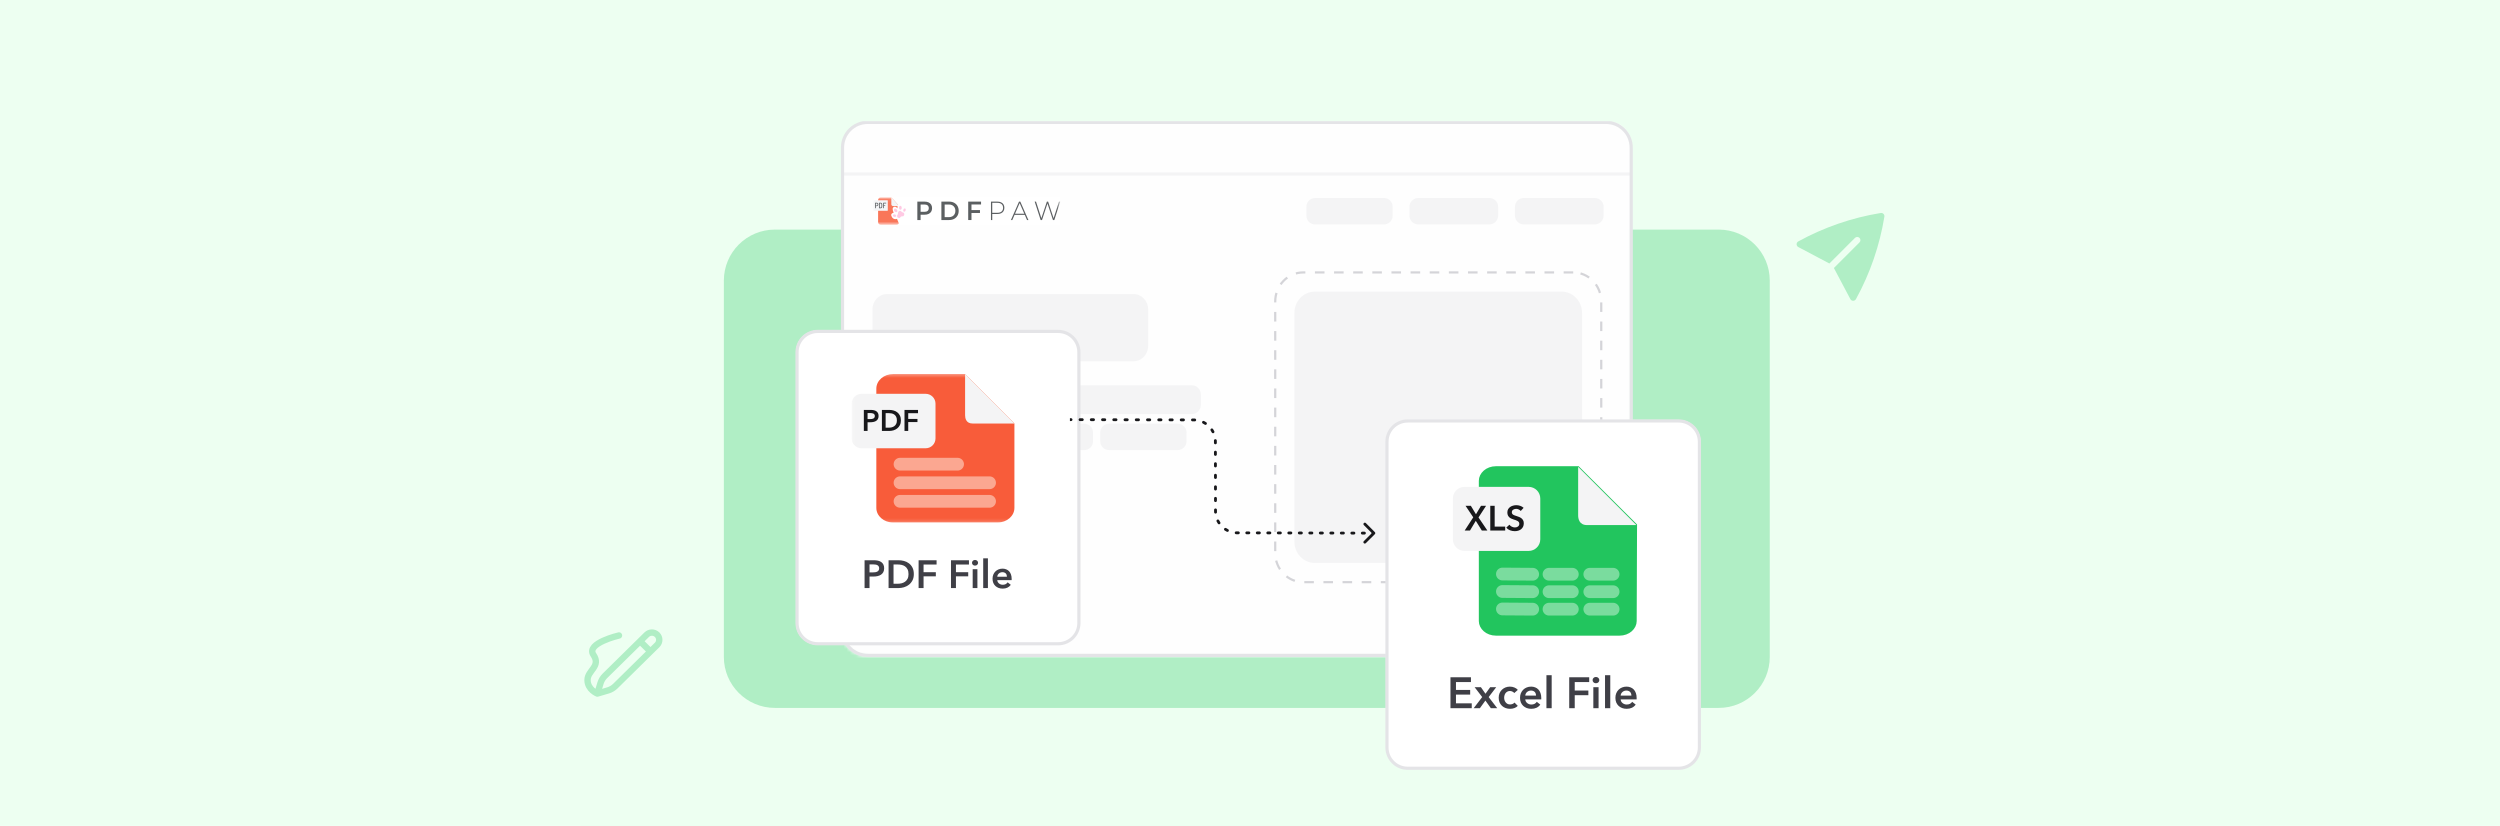
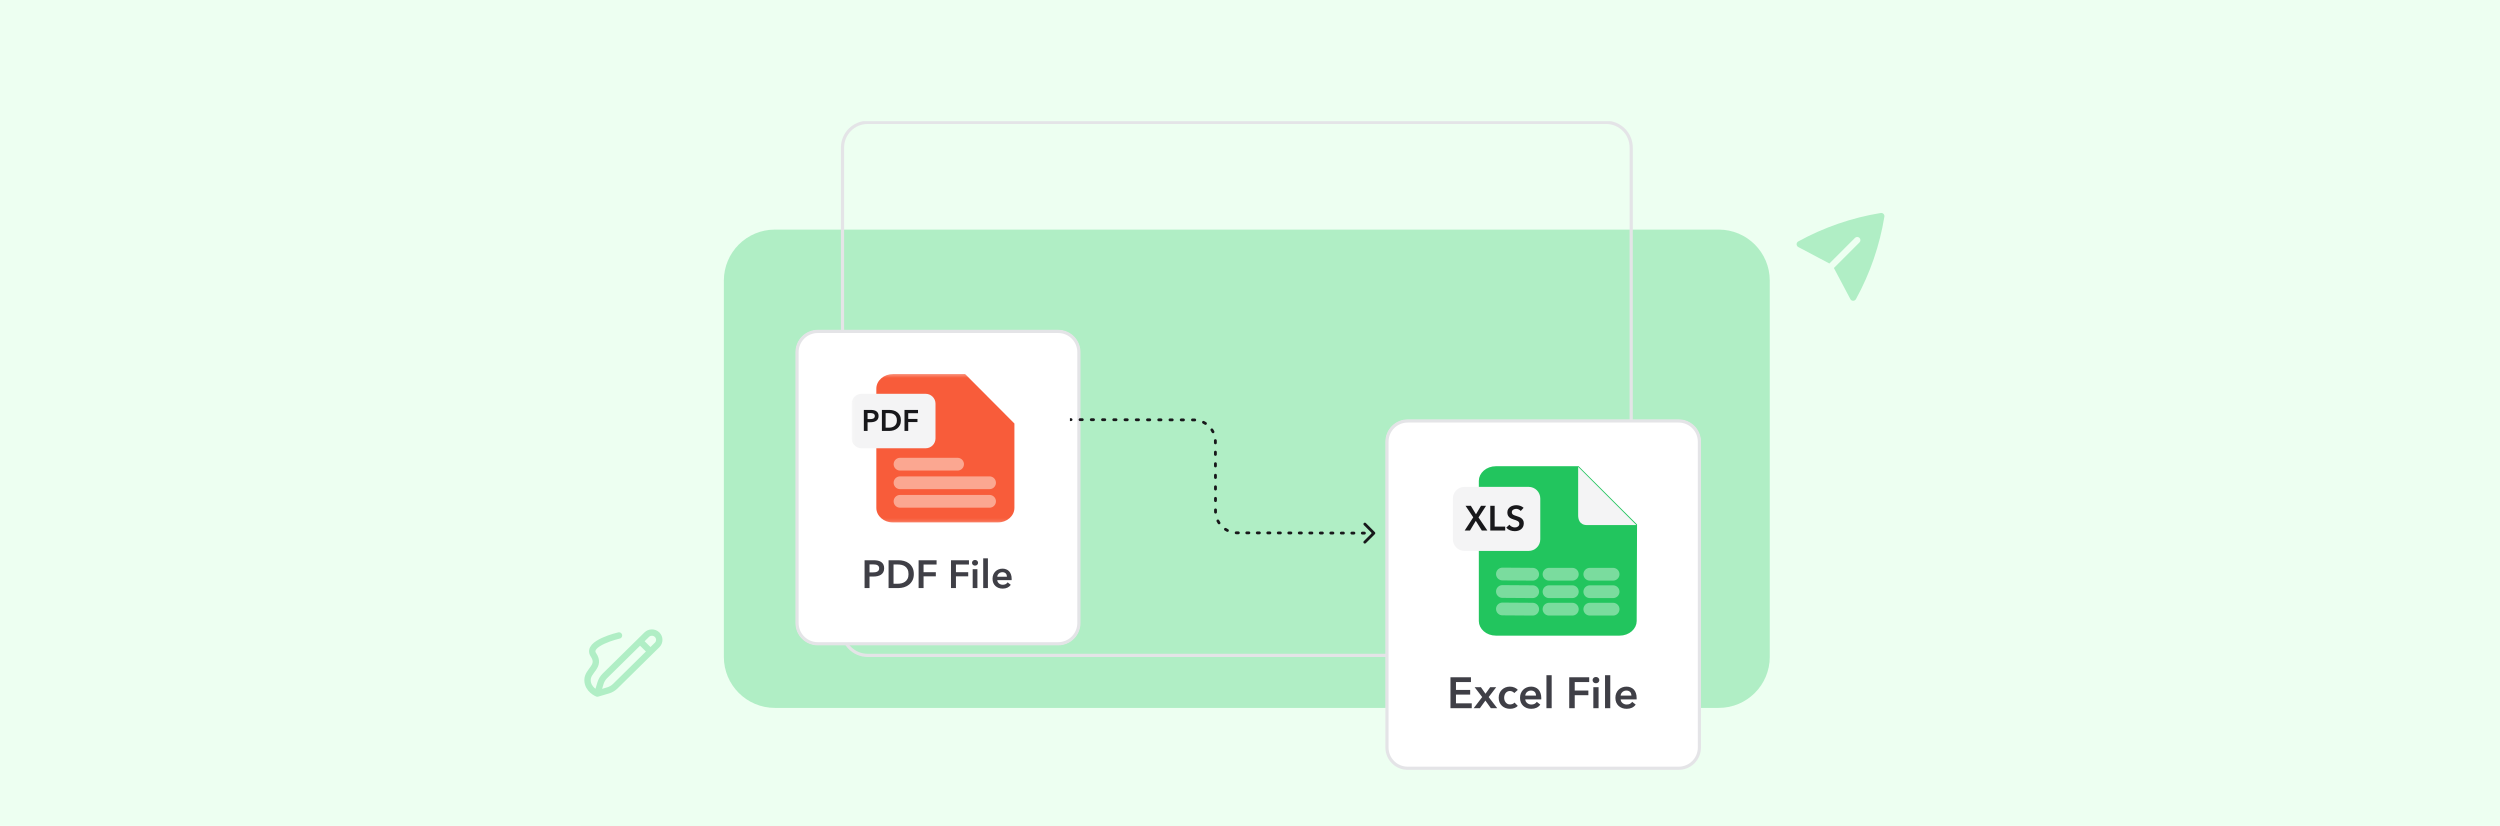
<svg xmlns="http://www.w3.org/2000/svg" width="784" height="259" viewBox="0 0 784 259" fill="none">
  <rect width="784" height="259" fill="#EDFFF1" />
  <rect x="182" width="420" height="259" fill="#EDFFF1" />
  <g clip-path="url(#clip0_867_7520)">
    <path d="M563.932 75.713C563.61 75.89 563.411 76.229 563.414 76.597C563.417 76.964 563.622 77.301 563.946 77.473L573.692 82.632L581.721 74.604C582.112 74.213 582.745 74.213 583.135 74.604C583.526 74.994 583.526 75.627 583.135 76.018L575.107 84.046L580.266 93.792C580.438 94.117 580.774 94.321 581.142 94.324C581.51 94.327 581.849 94.128 582.026 93.806C586.507 85.656 589.479 76.898 590.944 67.943C590.996 67.625 590.891 67.302 590.664 67.075C590.436 66.847 590.113 66.743 589.795 66.795C580.84 68.259 572.083 71.232 563.932 75.713Z" fill="#B0EEC5" />
  </g>
  <path d="M187.33 217.5L190.64 216.529C191.524 216.27 192.328 215.798 192.98 215.156L206.071 202.262C206.974 201.373 206.974 199.931 206.071 199.042C205.168 198.153 203.705 198.153 202.802 199.042L200.721 201.091M187.33 217.5L188.316 214.24C188.579 213.37 189.059 212.578 189.71 211.936L200.721 201.091M187.33 217.5C187.33 217.5 184.248 216.286 184.248 213.25C184.248 210.214 188.563 209 186.102 205.357C183.641 201.714 194.111 199.286 194.111 199.286M200.721 201.091L203.974 204.295" stroke="#B0EEC5" stroke-width="2" stroke-linecap="round" stroke-linejoin="round" />
  <path d="M227 88C227 79.163 234.163 72 243 72H539C547.837 72 555 79.163 555 88V206C555 214.837 547.837 222 539 222H243C234.163 222 227 214.837 227 206V88Z" fill="#22C55E" fill-opacity="0.3" />
  <g clip-path="url(#clip1_867_7520)">
    <mask id="mask0_867_7520" style="mask-type:luminance" maskUnits="userSpaceOnUse" x="263" y="38" width="249" height="168">
-       <path d="M503.652 38H272.105C267.538 38 263.836 41.708 263.836 46.282V197.624C263.836 202.198 267.538 205.906 272.105 205.906H503.652C508.219 205.906 511.921 202.198 511.921 197.624V46.282C511.921 41.708 508.219 38 503.652 38Z" fill="white" />
-     </mask>
+       </mask>
    <g mask="url(#mask0_867_7520)">
      <path d="M504.593 38H271.916C267.869 38 264.588 41.611 264.588 46.067V202.357C264.588 206.812 267.869 210.424 271.916 210.424H504.593C508.641 210.424 511.921 206.812 511.921 202.357V46.067C511.921 41.611 508.641 38 504.593 38Z" fill="#FEFEFE" />
      <g opacity="0.84">
        <path d="M332.495 61.888H273.906V70.487H332.495V61.888Z" fill="white" />
        <mask id="mask1_867_7520" style="mask-type:luminance" maskUnits="userSpaceOnUse" x="273" y="62" width="60" height="9">
          <path d="M332.248 62.094H273.609V70.377H332.248V62.094Z" fill="white" />
        </mask>
        <g mask="url(#mask1_867_7520)">
          <path d="M281.977 64.62V69.644C281.977 70.111 281.615 70.49 281.168 70.49H276.18C275.733 70.49 275.371 70.111 275.371 69.644V62.735C275.371 62.267 275.733 61.888 276.18 61.888H279.521L281.977 64.62Z" fill="#F85C3A" />
          <path d="M281.978 64.62H280.061C279.763 64.62 279.521 64.367 279.521 64.056V61.888L281.978 64.62Z" fill="#F2F3F5" />
          <path d="M278.304 66.104H274.013C273.954 66.104 273.906 66.031 273.906 65.942V62.973C273.906 62.883 273.954 62.81 274.013 62.81H278.304C278.363 62.81 278.411 62.883 278.411 62.973V65.942C278.411 66.031 278.363 66.104 278.304 66.104Z" fill="#F2F3F5" />
          <path d="M274.534 65.314C274.504 65.314 274.476 65.307 274.451 65.294C274.427 65.281 274.414 65.26 274.414 65.231V63.661C274.414 63.639 274.422 63.62 274.44 63.604C274.457 63.588 274.48 63.58 274.507 63.58H274.949C275.041 63.58 275.124 63.598 275.2 63.631C275.276 63.666 275.335 63.721 275.379 63.797C275.422 63.874 275.445 63.976 275.445 64.102V64.121C275.445 64.247 275.422 64.349 275.377 64.426C275.331 64.503 275.27 64.558 275.193 64.593C275.116 64.628 275.03 64.645 274.935 64.645H274.654V65.231C274.654 65.26 274.642 65.281 274.617 65.294C274.591 65.307 274.564 65.314 274.534 65.314ZM274.654 64.446H274.935C275.02 64.446 275.085 64.42 275.133 64.37C275.181 64.32 275.204 64.242 275.204 64.138V64.109C275.204 64.005 275.181 63.928 275.133 63.878C275.085 63.828 275.02 63.803 274.935 63.803H274.654V64.446Z" fill="#3D4144" />
          <path d="M275.757 65.314C275.725 65.314 275.699 65.306 275.68 65.29C275.66 65.275 275.65 65.255 275.65 65.233V63.661C275.65 63.639 275.66 63.62 275.68 63.604C275.699 63.588 275.725 63.58 275.757 63.58H276.158C276.253 63.58 276.339 63.598 276.417 63.633C276.495 63.667 276.556 63.723 276.6 63.801C276.645 63.878 276.667 63.981 276.667 64.109V64.785C276.667 64.913 276.645 65.016 276.6 65.093C276.556 65.171 276.495 65.227 276.417 65.262C276.339 65.297 276.253 65.314 276.158 65.314L275.757 65.314ZM275.891 65.091H276.158C276.242 65.091 276.308 65.066 276.356 65.016C276.404 64.966 276.427 64.889 276.427 64.785V64.109C276.427 64.005 276.404 63.928 276.356 63.878C276.308 63.828 276.242 63.803 276.158 63.803H275.891V65.091Z" fill="#3D4144" />
          <path d="M277.069 65.314C277.039 65.314 277.011 65.307 276.987 65.294C276.962 65.281 276.949 65.26 276.949 65.231V63.663C276.949 63.636 276.96 63.616 276.983 63.602C277.006 63.588 277.03 63.58 277.056 63.58H277.851C277.878 63.58 277.897 63.592 277.909 63.616C277.921 63.64 277.928 63.664 277.928 63.689C277.928 63.72 277.921 63.746 277.908 63.769C277.896 63.792 277.876 63.803 277.851 63.803H277.189V64.347H277.54C277.566 64.347 277.585 64.356 277.598 64.377C277.611 64.398 277.618 64.421 277.618 64.448C277.618 64.471 277.611 64.492 277.599 64.514C277.587 64.535 277.567 64.546 277.54 64.546H277.189V65.231C277.189 65.26 277.177 65.281 277.152 65.294C277.127 65.307 277.099 65.314 277.069 65.314Z" fill="#3D4144" />
          <g filter="url(#filter0_d_867_7520)">
            <path d="M279.064 66.104C279.528 65.484 280.302 66.048 280.464 66.363C280.464 66.363 280.265 65.021 281.114 64.884C281.963 64.748 282.211 65.229 282.297 65.993C282.297 65.993 282.919 65.493 283.387 66.085C283.855 66.677 283.442 67.424 282.897 67.795C282.897 67.795 285.273 70.906 285.912 73.221L283.012 74.855C283.012 74.855 281.738 73.37 280.301 69.622C280.301 69.622 279.053 70.176 278.518 68.659C278.262 67.883 279.271 67.699 279.271 67.699C279.271 67.699 278.677 66.622 279.064 66.104Z" fill="white" />
            <path d="M281.034 67.16C281.34 67.018 281.586 67.216 281.727 67.377C281.854 67.525 282.026 67.623 282.215 67.642C282.325 67.654 282.437 67.711 282.508 67.868C282.632 68.141 282.606 68.466 282.326 68.762C282.196 68.9 281.878 68.779 281.628 68.896C281.374 69.014 281.282 69.334 281.088 69.354C280.68 69.397 280.415 69.228 280.336 68.874C280.286 68.648 280.347 68.495 280.433 68.393C280.553 68.249 280.62 68.062 280.617 67.87C280.613 67.659 280.679 67.325 281.034 67.16Z" fill="#FFBFDE" />
            <path d="M281.786 66.145C281.777 65.804 281.579 65.532 281.342 65.539C281.105 65.545 280.92 65.826 280.928 66.168C280.936 66.508 281.135 66.78 281.372 66.773C281.609 66.767 281.794 66.486 281.786 66.145Z" fill="#FFBFDE" />
            <path d="M282.992 67.023C283.099 66.751 283.033 66.463 282.844 66.382C282.655 66.3 282.414 66.455 282.307 66.727C282.2 66.999 282.266 67.286 282.456 67.368C282.645 67.45 282.885 67.295 282.992 67.023Z" fill="#FFBFDE" />
            <path d="M280.312 67.436C280.487 67.258 280.44 66.91 280.207 66.657C279.974 66.405 279.643 66.344 279.467 66.522C279.292 66.699 279.339 67.048 279.572 67.3C279.806 67.553 280.137 67.613 280.312 67.436Z" fill="#FFBFDE" />
            <path d="M280.039 68.735C280.081 68.517 279.882 68.293 279.597 68.234C279.311 68.174 279.047 68.303 279.005 68.52C278.964 68.737 279.162 68.962 279.448 69.021C279.733 69.08 279.998 68.952 280.039 68.735Z" fill="#FFBFDE" />
          </g>
          <path d="M326.347 69.004L324.469 63.222H324.895L326.678 68.749H326.465L328.304 63.222H328.69L330.512 68.749H330.307L332.106 63.222H332.501L330.631 69.004H330.205L328.437 63.66H328.54L326.773 69.004H326.347Z" fill="#3D4144" />
-           <path d="M317.025 69.004L319.566 63.222H319.968L322.508 69.004H322.074L319.676 63.486H319.85L317.459 69.004H317.025ZM317.956 67.377L318.091 67.022H321.396L321.53 67.377H317.956Z" fill="#3D4144" />
          <path d="M310.768 69.004V63.222H312.748C313.21 63.222 313.607 63.299 313.939 63.453C314.27 63.608 314.526 63.831 314.704 64.123C314.883 64.409 314.972 64.759 314.972 65.172C314.972 65.574 314.883 65.921 314.704 66.213C314.526 66.504 314.27 66.727 313.939 66.882C313.607 67.036 313.21 67.113 312.748 67.113H310.989L311.17 66.915V69.004H310.768ZM311.17 66.939L310.989 66.733H312.748C313.342 66.733 313.791 66.598 314.096 66.328C314.407 66.053 314.563 65.667 314.563 65.172C314.563 64.671 314.407 64.285 314.096 64.015C313.791 63.74 313.342 63.602 312.748 63.602H310.989L311.17 63.396V66.939Z" fill="#3D4144" />
          <path d="M304.568 65.882H307.321V66.791H304.568V65.882ZM304.654 69.004H303.629V63.222H307.66V64.123H304.654V69.004Z" fill="#3D4144" />
          <path d="M295.217 69.004V63.222H297.631C298.231 63.222 298.757 63.343 299.209 63.586C299.661 63.828 300.014 64.164 300.266 64.593C300.518 65.023 300.645 65.53 300.645 66.113C300.645 66.692 300.518 67.198 300.266 67.633C300.014 68.063 299.661 68.399 299.209 68.641C298.757 68.883 298.231 69.004 297.631 69.004H295.217ZM296.243 68.096H297.584C297.999 68.096 298.357 68.013 298.657 67.848C298.962 67.683 299.196 67.452 299.359 67.154C299.527 66.857 299.611 66.51 299.611 66.113C299.611 65.711 299.527 65.364 299.359 65.073C299.196 64.775 298.962 64.544 298.657 64.379C298.357 64.213 297.999 64.131 297.584 64.131H296.243V68.096Z" fill="#3D4144" />
          <path d="M287.676 69.004V63.222H289.948C290.437 63.222 290.855 63.305 291.202 63.47C291.555 63.635 291.826 63.872 292.015 64.18C292.204 64.489 292.299 64.855 292.299 65.279C292.299 65.703 292.204 66.069 292.015 66.378C291.826 66.686 291.555 66.923 291.202 67.088C290.855 67.253 290.437 67.336 289.948 67.336H288.244L288.701 66.832V69.004H287.676ZM288.701 66.948L288.244 66.427H289.901C290.353 66.427 290.692 66.328 290.918 66.13C291.15 65.926 291.265 65.643 291.265 65.279C291.265 64.91 291.15 64.626 290.918 64.428C290.692 64.23 290.353 64.131 289.901 64.131H288.244L288.701 63.602V66.948Z" fill="#3D4144" />
        </g>
      </g>
-       <path d="M434.037 62.094H412.386C410.892 62.094 409.68 63.33 409.68 64.855V67.616C409.68 69.141 410.892 70.377 412.386 70.377H434.037C435.532 70.377 436.744 69.141 436.744 67.616V64.855C436.744 63.33 435.532 62.094 434.037 62.094Z" fill="#F4F4F5" />
      <path d="M467.04 62.094H444.787C443.252 62.094 442.006 63.33 442.006 64.855V67.616C442.006 69.141 443.252 70.377 444.787 70.377H467.04C468.576 70.377 469.821 69.141 469.821 67.616V64.855C469.821 63.33 468.576 62.094 467.04 62.094Z" fill="#F4F4F5" />
      <path d="M500.118 62.094H477.866C476.33 62.094 475.084 63.33 475.084 64.855V67.616C475.084 69.141 476.33 70.377 477.866 70.377H500.118C501.654 70.377 502.9 69.141 502.9 67.616V64.855C502.9 63.33 501.654 62.094 500.118 62.094Z" fill="#F4F4F5" />
      <path d="M489.756 91.459H412.301C408.778 91.459 405.922 94.455 405.922 98.151V169.849C405.922 173.545 408.778 176.541 412.301 176.541H489.756C493.279 176.541 496.135 173.545 496.135 169.849V98.151C496.135 94.455 493.279 91.459 489.756 91.459Z" fill="#F4F4F5" />
      <path d="M493.361 85.435H408.692C403.84 85.435 399.906 89.537 399.906 94.597V173.402C399.906 178.462 403.84 182.564 408.692 182.564H493.361C498.214 182.564 502.147 178.462 502.147 173.402V94.597C502.147 89.537 498.214 85.435 493.361 85.435Z" stroke="#D4D4D8" stroke-width="0.7" stroke-dasharray="3 3" />
      <path d="M355.465 92.212H278.208C275.668 92.212 273.609 94.357 273.609 97.003V108.503C273.609 111.149 275.668 113.294 278.208 113.294H355.465C358.004 113.294 360.063 111.149 360.063 108.503V97.003C360.063 94.357 358.004 92.212 355.465 92.212Z" fill="#F4F4F5" />
-       <path d="M316.716 120.824H276.361C274.841 120.824 273.609 122.172 273.609 123.835V126.847C273.609 128.511 274.841 129.859 276.361 129.859H316.716C318.235 129.859 319.468 128.511 319.468 126.847V123.835C319.468 122.172 318.235 120.824 316.716 120.824Z" fill="#F4F4F5" />
      <path d="M373.842 120.824H325.987C324.462 120.824 323.227 122.172 323.227 123.835V126.847C323.227 128.511 324.462 129.859 325.987 129.859H373.842C375.367 129.859 376.602 128.511 376.602 126.847V123.835C376.602 122.172 375.367 120.824 373.842 120.824Z" fill="#F4F4F5" />
      <path d="M340.006 132.871H276.376C274.848 132.871 273.609 134.107 273.609 135.632V138.392C273.609 139.917 274.848 141.153 276.376 141.153H340.006C341.534 141.153 342.772 139.917 342.772 138.392V135.632C342.772 134.107 341.534 132.871 340.006 132.871Z" fill="#F4F4F5" />
      <path d="M369.292 132.871H347.827C346.281 132.871 345.027 134.107 345.027 135.632V138.392C345.027 139.917 346.281 141.153 347.827 141.153H369.292C370.838 141.153 372.091 139.917 372.091 138.392V135.632C372.091 134.107 370.838 132.871 369.292 132.871Z" fill="#F4F4F5" />
      <path d="M308.632 150.941H281.436C280.435 150.941 279.623 151.784 279.623 152.824C279.623 153.864 280.435 154.706 281.436 154.706H308.632C309.634 154.706 310.446 153.864 310.446 152.824C310.446 151.784 309.634 150.941 308.632 150.941Z" fill="#F4F4F5" />
      <path d="M328.939 150.941H314.505C313.509 150.941 312.701 151.784 312.701 152.824C312.701 153.864 313.509 154.706 314.505 154.706H328.939C329.936 154.706 330.744 153.864 330.744 152.824C330.744 151.784 329.936 150.941 328.939 150.941Z" fill="#F4F4F5" />
      <path d="M277.368 152.824C277.368 151.784 276.527 150.941 275.489 150.941C274.451 150.941 273.609 151.784 273.609 152.824C273.609 153.864 274.451 154.706 275.489 154.706C276.527 154.706 277.368 153.864 277.368 152.824Z" fill="#FEE2D6" />
      <path d="M294.324 158.471H281.461C280.446 158.471 279.623 159.313 279.623 160.353C279.623 161.393 280.446 162.235 281.461 162.235H294.324C295.339 162.235 296.162 161.393 296.162 160.353C296.162 159.313 295.339 158.471 294.324 158.471Z" fill="#F4F4F5" />
      <path d="M321.4 158.471H299.492C298.483 158.471 297.666 159.313 297.666 160.353C297.666 161.393 298.483 162.235 299.492 162.235H321.4C322.409 162.235 323.226 161.393 323.226 160.353C323.226 159.313 322.409 158.471 321.4 158.471Z" fill="#F4F4F5" />
      <path d="M277.368 160.353C277.368 159.313 276.527 158.471 275.489 158.471C274.451 158.471 273.609 159.313 273.609 160.353C273.609 161.393 274.451 162.235 275.489 162.235C276.527 162.235 277.368 161.393 277.368 160.353Z" fill="#FEE2D6" />
      <path d="M300.372 166H281.427C280.431 166 279.623 166.843 279.623 167.882C279.623 168.922 280.431 169.765 281.427 169.765H300.372C301.368 169.765 302.176 168.922 302.176 167.882C302.176 166.843 301.368 166 300.372 166Z" fill="#F4F4F5" />
      <path d="M325.181 166H306.236C305.24 166 304.432 166.843 304.432 167.882C304.432 168.922 305.24 169.765 306.236 169.765H325.181C326.177 169.765 326.985 168.922 326.985 167.882C326.985 166.843 326.177 166 325.181 166Z" fill="#F4F4F5" />
      <path d="M277.368 167.882C277.368 166.843 276.527 166 275.489 166C274.451 166 273.609 166.843 273.609 167.882C273.609 168.922 274.451 169.765 275.489 169.765C276.527 169.765 277.368 168.922 277.368 167.882Z" fill="#FEE2D6" />
      <path d="M263.836 54.565H511.921" stroke="#F4F4F5" />
    </g>
    <path d="M503.653 38.377H272.107C267.747 38.377 264.213 41.916 264.213 46.282V197.624C264.213 201.99 267.747 205.529 272.107 205.529H503.653C508.012 205.529 511.546 201.99 511.546 197.624V46.282C511.546 41.916 508.012 38.377 503.653 38.377Z" stroke="#E4E4E7" />
  </g>
  <g clip-path="url(#clip2_867_7520)">
    <g filter="url(#filter1_d_867_7520)">
      <path d="M246.611 88.44C246.611 84.657 249.679 81.59 253.463 81.59H328.834C332.618 81.59 335.685 84.657 335.685 88.44V173.377C335.685 177.161 332.618 180.227 328.834 180.227H253.463C249.679 180.227 246.611 177.161 246.611 173.377V88.44Z" fill="white" />
      <path d="M253.462 81.932H328.833C332.428 81.932 335.342 84.846 335.342 88.439V173.377C335.342 176.971 332.428 179.885 328.833 179.885H253.462C249.867 179.885 246.953 176.971 246.953 173.377V88.439C246.953 84.846 249.867 81.932 253.462 81.932Z" stroke="#E4E4E7" />
      <mask id="mask2_867_7520" style="mask-type:luminance" maskUnits="userSpaceOnUse" x="264" y="95" width="55" height="47">
        <path d="M318.214 95.29H264.084V141.868H318.214V95.29Z" fill="white" />
      </mask>
      <g mask="url(#mask2_867_7520)">
        <path d="M315.12 110.816V137.283C315.12 139.815 312.746 141.868 309.818 141.868H277.119C274.19 141.868 271.816 139.815 271.816 137.283V99.875C271.816 97.343 274.19 95.29 277.119 95.29H299.655L315.12 110.816Z" fill="#F85C3A" />
-         <path d="M315.12 110.816H302.018C299.916 110.816 299.654 109.091 299.654 108.228V95.29L315.12 110.816Z" fill="#F4F4F5" />
        <path d="M279.246 123.569H297.297" stroke="#FEE2D6" stroke-opacity="0.56" stroke-width="4" stroke-linecap="round" />
        <path d="M279.246 129.391H307.326" stroke="#FEE2D6" stroke-opacity="0.56" stroke-width="4" stroke-linecap="round" />
        <path d="M279.246 135.213H307.326" stroke="#FEE2D6" stroke-opacity="0.56" stroke-width="4" stroke-linecap="round" />
        <path d="M287.282 101.5H267.177C265.469 101.5 264.084 102.89 264.084 104.605V115.473C264.084 117.188 265.469 118.578 267.177 118.578H287.282C288.991 118.578 290.375 117.188 290.375 115.473V104.605C290.375 102.89 288.991 101.5 287.282 101.5Z" fill="#F4F4F5" />
        <path d="M267.9 106.549H270.044C270.421 106.549 270.762 106.583 271.065 106.651C271.368 106.72 271.628 106.831 271.844 106.987C272.061 107.142 272.228 107.341 272.345 107.583C272.463 107.825 272.522 108.117 272.522 108.459C272.522 108.825 272.453 109.132 272.317 109.381C272.181 109.629 271.996 109.831 271.761 109.986C271.532 110.135 271.263 110.244 270.953 110.312C270.644 110.381 270.316 110.415 269.97 110.415H269.07V113.144H267.9V106.549ZM269.886 109.427C270.078 109.427 270.26 109.415 270.434 109.39C270.607 109.359 270.762 109.309 270.898 109.241C271.034 109.167 271.142 109.067 271.222 108.943C271.303 108.819 271.343 108.657 271.343 108.459C271.343 108.266 271.303 108.111 271.222 107.993C271.142 107.869 271.034 107.772 270.898 107.704C270.768 107.636 270.616 107.592 270.443 107.574C270.276 107.549 270.103 107.536 269.923 107.536H269.07V109.427H269.886ZM273.564 106.549H275.893C276.32 106.549 276.75 106.605 277.183 106.717C277.616 106.828 278.006 107.015 278.352 107.275C278.699 107.53 278.98 107.869 279.197 108.291C279.413 108.707 279.521 109.226 279.521 109.847C279.521 110.424 279.413 110.921 279.197 111.337C278.98 111.753 278.699 112.095 278.352 112.362C278.006 112.629 277.616 112.828 277.183 112.958C276.75 113.082 276.32 113.144 275.893 113.144H273.564V106.549ZM275.708 112.12C276.011 112.12 276.314 112.085 276.617 112.017C276.92 111.943 277.192 111.822 277.434 111.654C277.681 111.48 277.882 111.247 278.037 110.955C278.191 110.663 278.269 110.294 278.269 109.847C278.269 109.375 278.191 108.99 278.037 108.691C277.882 108.393 277.681 108.16 277.434 107.993C277.192 107.825 276.92 107.71 276.617 107.648C276.314 107.586 276.011 107.555 275.708 107.555H274.733V112.12H275.708ZM280.65 106.549H284.891V107.574H281.82V109.381H284.715V110.368H281.82V113.144H280.65V106.549Z" fill="#18181B" />
      </g>
      <path d="M268.129 153.689H270.978C271.479 153.689 271.932 153.734 272.335 153.824C272.737 153.915 273.083 154.063 273.371 154.268C273.658 154.473 273.88 154.737 274.037 155.057C274.193 155.378 274.271 155.764 274.271 156.216C274.271 156.701 274.18 157.108 274 157.437C273.819 157.766 273.572 158.033 273.26 158.238C272.955 158.435 272.598 158.579 272.187 158.67C271.775 158.76 271.34 158.805 270.879 158.805H269.683V162.418H268.129V153.689ZM270.768 157.498C271.023 157.498 271.266 157.482 271.496 157.449C271.726 157.408 271.932 157.342 272.113 157.252C272.293 157.153 272.437 157.022 272.544 156.857C272.651 156.693 272.705 156.479 272.705 156.216C272.705 155.961 272.651 155.756 272.544 155.6C272.437 155.435 272.293 155.308 272.113 155.217C271.94 155.127 271.738 155.069 271.508 155.045C271.286 155.012 271.056 154.995 270.818 154.995H269.683V157.498H270.768ZM275.657 153.689H278.752C279.32 153.689 279.891 153.762 280.467 153.91C281.042 154.058 281.56 154.305 282.021 154.65C282.481 154.987 282.855 155.435 283.143 155.994C283.431 156.545 283.575 157.231 283.575 158.053C283.575 158.818 283.431 159.475 283.143 160.026C282.855 160.577 282.481 161.029 282.021 161.382C281.56 161.736 281.042 161.999 280.467 162.171C279.891 162.336 279.32 162.418 278.752 162.418H275.657V153.689ZM278.506 161.062C278.908 161.062 279.311 161.016 279.714 160.926C280.117 160.827 280.479 160.667 280.8 160.445C281.128 160.215 281.396 159.907 281.601 159.52C281.807 159.134 281.91 158.645 281.91 158.053C281.91 157.429 281.807 156.919 281.601 156.524C281.396 156.13 281.128 155.822 280.8 155.6C280.479 155.378 280.117 155.226 279.714 155.143C279.311 155.061 278.908 155.02 278.506 155.02H277.211V161.062H278.506ZM285.075 153.689H290.712V155.045H286.629V157.437H290.477V158.744H286.629V162.418H285.075V153.689ZM295.229 153.689H300.865V155.045H296.783V157.437H300.631V158.744H296.783V162.418H295.229V153.689ZM302.033 156.5H303.513V162.418H302.033V156.5ZM301.823 154.49C301.823 154.252 301.909 154.046 302.082 153.873C302.263 153.693 302.489 153.602 302.76 153.602C303.032 153.602 303.258 153.689 303.439 153.861C303.628 154.026 303.722 154.235 303.722 154.49C303.722 154.745 303.628 154.958 303.439 155.131C303.258 155.295 303.032 155.378 302.76 155.378C302.489 155.378 302.263 155.291 302.082 155.119C301.909 154.938 301.823 154.728 301.823 154.49ZM305.332 153.097H306.812V162.418H305.332V153.097ZM312.777 158.867C312.777 158.678 312.748 158.497 312.691 158.324C312.641 158.152 312.559 158 312.444 157.868C312.329 157.737 312.181 157.634 312 157.56C311.827 157.478 311.622 157.437 311.383 157.437C310.939 157.437 310.561 157.572 310.249 157.844C309.944 158.107 309.776 158.448 309.743 158.867H312.777ZM314.257 159.533C314.257 159.599 314.257 159.664 314.257 159.73C314.257 159.796 314.253 159.862 314.245 159.927H309.743C309.759 160.141 309.813 160.338 309.903 160.519C310.002 160.692 310.129 160.844 310.286 160.975C310.442 161.099 310.619 161.197 310.816 161.271C311.013 161.345 311.219 161.382 311.433 161.382C311.803 161.382 312.115 161.316 312.37 161.185C312.625 161.045 312.834 160.856 312.999 160.618L313.986 161.407C313.402 162.196 312.555 162.591 311.445 162.591C310.985 162.591 310.561 162.521 310.175 162.381C309.788 162.233 309.451 162.027 309.163 161.764C308.884 161.501 308.662 161.181 308.497 160.803C308.341 160.416 308.263 159.981 308.263 159.496C308.263 159.019 308.341 158.587 308.497 158.201C308.662 157.807 308.884 157.474 309.163 157.202C309.443 156.923 309.772 156.709 310.15 156.561C310.536 156.405 310.952 156.327 311.396 156.327C311.807 156.327 312.185 156.397 312.53 156.537C312.884 156.668 313.188 156.87 313.443 157.141C313.698 157.404 313.895 157.737 314.035 158.14C314.183 158.534 314.257 158.998 314.257 159.533Z" fill="#3F3F46" />
    </g>
    <g filter="url(#filter2_d_867_7520)">
      <path d="M431.611 116.524C431.611 112.741 434.679 109.674 438.463 109.674H523.426C527.21 109.674 530.278 112.741 530.278 116.524V212.421C530.278 216.204 527.21 219.271 523.426 219.271H438.463C434.679 219.271 431.611 216.204 431.611 212.421V116.524Z" fill="white" />
      <path d="M438.462 110.016H523.425C527.021 110.016 529.935 112.93 529.935 116.523V212.421C529.935 216.015 527.021 218.928 523.425 218.928H438.462C434.867 218.928 431.953 216.015 431.953 212.421V116.523C431.953 112.93 434.867 110.016 438.462 110.016Z" stroke="#E4E4E7" />
      <path d="M466.198 125.2H491.645L509.38 142.896L509.266 172.778C509.266 174.502 507.544 176.345 504.828 176.345H466.198C463.482 176.345 461.76 174.502 461.76 172.778V128.768C461.76 127.043 463.482 125.2 466.198 125.2Z" fill="#22C55E" stroke="#22C55E" stroke-width="2" />
      <path d="M468.154 158.013L477.65 158.08" stroke="white" stroke-opacity="0.4" stroke-width="4" stroke-linecap="round" />
      <path d="M482.773 158.08H490.082" stroke="white" stroke-opacity="0.4" stroke-width="4" stroke-linecap="round" />
      <path d="M495.561 158.08H502.869" stroke="white" stroke-opacity="0.4" stroke-width="4" stroke-linecap="round" />
      <path d="M468.154 163.493L477.65 163.559" stroke="white" stroke-opacity="0.4" stroke-width="4" stroke-linecap="round" />
      <path d="M482.773 163.559H490.082" stroke="white" stroke-opacity="0.4" stroke-width="4" stroke-linecap="round" />
      <path d="M495.561 163.559H502.869" stroke="white" stroke-opacity="0.4" stroke-width="4" stroke-linecap="round" />
      <path d="M468.154 168.973L477.65 169.039" stroke="white" stroke-opacity="0.4" stroke-width="4" stroke-linecap="round" />
      <path d="M482.773 169.039H490.082" stroke="white" stroke-opacity="0.4" stroke-width="4" stroke-linecap="round" />
      <path d="M495.561 169.039H502.869" stroke="white" stroke-opacity="0.4" stroke-width="4" stroke-linecap="round" />
      <path d="M510.18 142.667H494.7C492.217 142.667 491.908 140.638 491.908 139.623V124.401L510.18 142.667Z" fill="#F4F4F5" />
      <path d="M476.378 130.68H456.279C454.261 130.68 452.625 132.316 452.625 134.333V147.12C452.625 149.137 454.261 150.773 456.279 150.773H476.378C478.396 150.773 480.032 149.137 480.032 147.12V134.333C480.032 132.316 478.396 130.68 476.378 130.68Z" fill="#F4F4F5" />
      <path d="M459.007 140.237L456.595 136.62H458.261L459.862 139.272L461.441 136.62H463.03L460.662 140.27L463.446 144.38H461.703L459.807 141.333L457.987 144.38H456.32L459.007 140.237ZM464.348 136.62H465.729V143.152H469.029V144.38H464.348V136.62ZM473.905 138.242C473.758 138.052 473.55 137.895 473.28 137.771C473.017 137.639 472.75 137.574 472.48 137.574C472.319 137.574 472.158 137.596 471.997 137.639C471.836 137.676 471.69 137.738 471.559 137.826C471.427 137.906 471.318 138.016 471.23 138.154C471.149 138.286 471.109 138.447 471.109 138.637C471.109 138.812 471.146 138.962 471.219 139.086C471.292 139.21 471.39 139.316 471.515 139.404C471.647 139.492 471.803 139.568 471.986 139.634C472.169 139.7 472.37 139.766 472.589 139.831C472.837 139.912 473.094 140.003 473.357 140.105C473.627 140.208 473.872 140.343 474.091 140.511C474.317 140.679 474.5 140.89 474.639 141.147C474.785 141.402 474.859 141.72 474.859 142.1C474.859 142.517 474.782 142.882 474.628 143.196C474.475 143.503 474.27 143.758 474.015 143.963C473.758 144.167 473.459 144.321 473.116 144.424C472.772 144.526 472.41 144.577 472.03 144.577C471.526 144.577 471.033 144.485 470.55 144.303C470.068 144.113 469.673 143.835 469.366 143.47L470.353 142.549C470.543 142.813 470.795 143.021 471.109 143.174C471.431 143.328 471.745 143.404 472.052 143.404C472.212 143.404 472.377 143.386 472.545 143.35C472.713 143.306 472.863 143.236 472.995 143.141C473.133 143.046 473.243 142.929 473.324 142.791C473.412 142.644 473.455 142.465 473.455 142.254C473.455 142.049 473.407 141.881 473.313 141.749C473.218 141.61 473.09 141.493 472.929 141.399C472.768 141.296 472.578 141.208 472.359 141.136C472.14 141.062 471.91 140.986 471.668 140.906C471.434 140.832 471.2 140.745 470.967 140.642C470.732 140.54 470.521 140.405 470.331 140.237C470.148 140.069 469.998 139.864 469.881 139.623C469.764 139.375 469.706 139.068 469.706 138.702C469.706 138.308 469.786 137.968 469.947 137.683C470.115 137.398 470.331 137.164 470.594 136.982C470.864 136.792 471.168 136.653 471.504 136.565C471.847 136.47 472.195 136.423 472.545 136.423C472.94 136.423 473.338 136.492 473.74 136.631C474.15 136.77 474.504 136.978 474.804 137.256L473.905 138.242Z" fill="#18181B" />
      <path d="M451.865 190.392H458.292V191.899H453.592V194.365H458.046V195.817H453.592V198.557H458.539V200.091H451.865V190.392ZM461.819 196.598L459.448 193.515H461.422L462.847 195.557L464.313 193.515H466.204L463.847 196.598L466.533 200.091H464.532L462.819 197.694L461.093 200.091H459.147L461.819 196.598ZM471.869 195.338C471.74 195.155 471.549 195.004 471.293 194.885C471.037 194.757 470.777 194.694 470.512 194.694C470.21 194.694 469.945 194.757 469.717 194.885C469.489 195.004 469.297 195.164 469.141 195.365C468.996 195.566 468.886 195.794 468.813 196.05C468.739 196.297 468.703 196.548 468.703 196.803C468.703 197.059 468.739 197.315 468.813 197.571C468.895 197.817 469.013 198.041 469.169 198.242C469.324 198.443 469.516 198.607 469.744 198.735C469.982 198.854 470.256 198.913 470.567 198.913C470.822 198.913 471.079 198.863 471.334 198.762C471.59 198.662 471.795 198.516 471.951 198.324L472.979 199.365C472.704 199.658 472.353 199.886 471.923 200.05C471.503 200.206 471.046 200.283 470.553 200.283C470.069 200.283 469.607 200.206 469.169 200.05C468.739 199.895 468.36 199.667 468.031 199.365C467.712 199.064 467.456 198.699 467.264 198.269C467.081 197.84 466.99 197.351 466.99 196.803C466.99 196.274 467.081 195.794 467.264 195.365C467.456 194.935 467.712 194.57 468.031 194.269C468.351 193.968 468.721 193.735 469.141 193.57C469.571 193.406 470.027 193.324 470.512 193.324C470.996 193.324 471.462 193.415 471.91 193.598C472.367 193.781 472.727 194.031 472.992 194.351L471.869 195.338ZM478.697 196.146C478.697 195.936 478.665 195.735 478.601 195.543C478.546 195.351 478.455 195.182 478.327 195.036C478.199 194.89 478.035 194.776 477.834 194.694C477.642 194.603 477.413 194.557 477.149 194.557C476.655 194.557 476.235 194.707 475.888 195.009C475.549 195.301 475.362 195.68 475.326 196.146H478.697ZM480.342 196.886C480.342 196.959 480.342 197.031 480.342 197.105C480.342 197.178 480.337 197.251 480.328 197.324H475.326C475.344 197.562 475.403 197.781 475.504 197.982C475.614 198.173 475.755 198.343 475.929 198.488C476.102 198.625 476.299 198.735 476.518 198.817C476.737 198.899 476.966 198.941 477.203 198.941C477.615 198.941 477.961 198.867 478.245 198.721C478.528 198.566 478.761 198.356 478.944 198.091L480.04 198.968C479.391 199.845 478.45 200.283 477.217 200.283C476.705 200.283 476.235 200.206 475.806 200.05C475.376 199.886 475.001 199.658 474.682 199.365C474.371 199.073 474.124 198.717 473.942 198.297C473.768 197.867 473.682 197.384 473.682 196.844C473.682 196.315 473.768 195.836 473.942 195.406C474.124 194.968 474.371 194.598 474.682 194.296C474.992 193.986 475.357 193.748 475.778 193.584C476.207 193.411 476.669 193.324 477.162 193.324C477.619 193.324 478.039 193.401 478.423 193.557C478.816 193.702 479.153 193.926 479.437 194.228C479.72 194.52 479.939 194.89 480.095 195.338C480.259 195.776 480.342 196.292 480.342 196.886ZM481.961 189.734H483.606V200.091H481.961V189.734ZM489.108 190.392H495.371V191.899H490.835V194.557H495.111V196.009H490.835V200.091H489.108V190.392ZM496.669 193.515H498.313V200.091H496.669V193.515ZM496.436 191.282C496.436 191.017 496.532 190.789 496.724 190.597C496.924 190.397 497.176 190.296 497.477 190.296C497.779 190.296 498.03 190.392 498.231 190.584C498.441 190.767 498.546 191 498.546 191.282C498.546 191.565 498.441 191.803 498.231 191.995C498.03 192.178 497.779 192.269 497.477 192.269C497.176 192.269 496.924 192.173 496.724 191.981C496.532 191.78 496.436 191.548 496.436 191.282ZM500.335 189.734H501.98V200.091H500.335V189.734ZM508.607 196.146C508.607 195.936 508.575 195.735 508.511 195.543C508.456 195.351 508.365 195.182 508.237 195.036C508.109 194.89 507.944 194.776 507.743 194.694C507.552 194.603 507.323 194.557 507.058 194.557C506.565 194.557 506.145 194.707 505.798 195.009C505.46 195.301 505.272 195.68 505.236 196.146H508.607ZM510.251 196.886C510.251 196.959 510.251 197.031 510.251 197.105C510.251 197.178 510.246 197.251 510.238 197.324H505.236C505.254 197.562 505.313 197.781 505.414 197.982C505.523 198.173 505.665 198.343 505.839 198.488C506.012 198.625 506.209 198.735 506.428 198.817C506.647 198.899 506.875 198.941 507.113 198.941C507.524 198.941 507.872 198.867 508.155 198.721C508.438 198.566 508.671 198.356 508.853 198.091L509.95 198.968C509.301 199.845 508.36 200.283 507.127 200.283C506.615 200.283 506.145 200.206 505.715 200.05C505.286 199.886 504.912 199.658 504.592 199.365C504.281 199.073 504.035 198.717 503.852 198.297C503.678 197.867 503.591 197.384 503.591 196.844C503.591 196.315 503.678 195.836 503.852 195.406C504.035 194.968 504.281 194.598 504.592 194.296C504.902 193.986 505.268 193.748 505.688 193.584C506.118 193.411 506.579 193.324 507.072 193.324C507.529 193.324 507.949 193.401 508.333 193.557C508.725 193.702 509.064 193.926 509.347 194.228C509.63 194.52 509.849 194.89 510.005 195.338C510.169 195.776 510.251 196.292 510.251 196.886Z" fill="#3F3F46" />
    </g>
    <path d="M431.159 167.508C431.334 167.335 431.335 167.053 431.161 166.879L428.333 164.039C428.16 163.865 427.877 163.864 427.703 164.038C427.529 164.212 427.529 164.493 427.702 164.667L430.216 167.192L427.69 169.704C427.516 169.878 427.516 170.16 427.689 170.335C427.863 170.509 428.145 170.509 428.319 170.336L431.159 167.508ZM430.517 166.747C430.271 166.747 430.071 166.945 430.071 167.191C430.07 167.437 430.269 167.637 430.515 167.638L430.517 166.747ZM427.879 167.632C428.125 167.632 428.326 167.433 428.326 167.187C428.327 166.941 428.127 166.742 427.882 166.741L427.879 167.632ZM427.223 166.74C426.977 166.739 426.777 166.938 426.776 167.184C426.776 167.43 426.975 167.63 427.221 167.63L427.223 166.74ZM424.586 167.624C424.832 167.625 425.031 167.426 425.032 167.18C425.033 166.934 424.834 166.734 424.588 166.734L424.586 167.624ZM423.929 166.732C423.683 166.732 423.483 166.931 423.483 167.177C423.482 167.423 423.681 167.622 423.927 167.623L423.929 166.732ZM421.291 167.617C421.537 167.617 421.737 167.419 421.737 167.173C421.738 166.927 421.539 166.727 421.293 166.727L421.291 167.617ZM420.634 166.725C420.388 166.725 420.189 166.923 420.188 167.169C420.188 167.415 420.386 167.615 420.632 167.615L420.634 166.725ZM417.997 167.61C418.243 167.61 418.443 167.411 418.444 167.165C418.444 166.919 418.245 166.72 417.999 166.719L417.997 167.61ZM417.341 166.718C417.095 166.717 416.895 166.916 416.894 167.162C416.893 167.408 417.093 167.608 417.339 167.608L417.341 166.718ZM414.703 167.602C414.949 167.603 415.149 167.404 415.149 167.158C415.15 166.912 414.951 166.712 414.705 166.712L414.703 167.602ZM414.046 166.71C413.8 166.71 413.6 166.909 413.6 167.155C413.6 167.4 413.798 167.6 414.044 167.601L414.046 166.71ZM411.409 167.595C411.655 167.595 411.854 167.397 411.855 167.151C411.856 166.905 411.657 166.705 411.411 166.704L411.409 167.595ZM410.752 166.703C410.506 166.702 410.306 166.901 410.306 167.147C410.305 167.393 410.504 167.593 410.75 167.593L410.752 166.703ZM408.115 167.588C408.361 167.588 408.561 167.389 408.561 167.143C408.561 166.897 408.363 166.697 408.117 166.697L408.115 167.588ZM407.457 166.696C407.212 166.695 407.012 166.894 407.011 167.14C407.011 167.386 407.209 167.586 407.455 167.586L407.457 166.696ZM404.82 167.58C405.066 167.581 405.266 167.382 405.267 167.136C405.267 166.89 405.068 166.69 404.822 166.69L404.82 167.58ZM404.164 166.688C403.918 166.688 403.718 166.886 403.717 167.132C403.716 167.378 403.916 167.578 404.162 167.579L404.164 166.688ZM401.526 167.573C401.772 167.573 401.972 167.375 401.973 167.129C401.973 166.883 401.774 166.683 401.528 166.682L401.526 167.573ZM400.869 166.681C400.623 166.68 400.423 166.88 400.423 167.125C400.423 167.371 400.621 167.571 400.867 167.571L400.869 166.681ZM398.232 167.565C398.478 167.566 398.678 167.367 398.678 167.121C398.679 166.875 398.48 166.675 398.234 166.675L398.232 167.565ZM397.575 166.673C397.329 166.673 397.129 166.872 397.129 167.118C397.128 167.364 397.327 167.564 397.573 167.564L397.575 166.673ZM394.938 167.558C395.184 167.559 395.384 167.36 395.384 167.114C395.385 166.868 395.186 166.669 394.94 166.668L394.938 167.558ZM394.281 166.667C394.035 166.666 393.835 166.864 393.835 167.11C393.834 167.356 394.033 167.556 394.279 167.557L394.281 166.667ZM391.643 167.551C391.889 167.552 392.089 167.352 392.09 167.106C392.091 166.86 391.891 166.661 391.645 166.66L391.643 167.551ZM390.987 166.659C390.741 166.658 390.541 166.857 390.54 167.103C390.54 167.349 390.739 167.549 390.985 167.549L390.987 166.659ZM388.35 167.543C388.596 167.544 388.795 167.345 388.796 167.099C388.796 166.854 388.597 166.653 388.351 166.653L388.35 167.543ZM387.687 166.643C387.441 166.63 387.232 166.818 387.219 167.064C387.205 167.309 387.394 167.519 387.639 167.532L387.687 166.643ZM384.716 166.745C384.935 166.858 385.203 166.771 385.315 166.552C385.427 166.333 385.34 166.064 385.122 165.953L384.716 166.745ZM384.543 165.617C384.337 165.483 384.061 165.541 383.927 165.747C383.793 165.953 383.85 166.229 384.056 166.363L384.543 165.617ZM381.917 164.223C382.052 164.429 382.327 164.488 382.533 164.353C382.739 164.219 382.798 163.944 382.663 163.738L381.917 164.223ZM382.328 163.159C382.216 162.94 381.948 162.853 381.729 162.965C381.51 163.077 381.423 163.345 381.535 163.564L382.328 163.159ZM380.75 160.641C380.763 160.887 380.972 161.075 381.218 161.062C381.464 161.049 381.652 160.839 381.639 160.593L380.75 160.641ZM381.629 159.897C381.629 159.651 381.429 159.452 381.183 159.452C380.937 159.453 380.738 159.652 380.739 159.898L381.629 159.897ZM380.733 157C380.734 157.246 380.933 157.445 381.179 157.445C381.425 157.445 381.625 157.245 381.624 156.999L380.733 157ZM381.623 156.274C381.623 156.028 381.423 155.829 381.177 155.829C380.931 155.83 380.732 156.03 380.732 156.276L381.623 156.274ZM380.727 153.378C380.728 153.624 380.927 153.822 381.173 153.822C381.419 153.822 381.618 153.622 381.618 153.376L380.727 153.378ZM381.616 152.652C381.616 152.406 381.416 152.207 381.17 152.207C380.924 152.208 380.725 152.407 380.726 152.653L381.616 152.652ZM380.721 149.755C380.721 150.001 380.921 150.2 381.167 150.2C381.413 150.2 381.612 150 381.612 149.754L380.721 149.755ZM381.61 149.03C381.61 148.784 381.41 148.584 381.164 148.585C380.918 148.585 380.719 148.785 380.72 149.031L381.61 149.03ZM380.714 146.133C380.715 146.379 380.915 146.578 381.161 146.577C381.407 146.577 381.605 146.377 381.605 146.131L380.714 146.133ZM381.604 145.407C381.603 145.161 381.403 144.962 381.157 144.962C380.911 144.963 380.713 145.162 380.713 145.408L381.604 145.407ZM380.708 142.511C380.709 142.757 380.908 142.955 381.154 142.955C381.4 142.954 381.599 142.754 381.599 142.509L380.708 142.511ZM381.597 141.785C381.597 141.539 381.397 141.339 381.151 141.34C380.905 141.34 380.707 141.54 380.707 141.786L381.597 141.785ZM380.702 138.888C380.702 139.134 380.902 139.333 381.148 139.332C381.394 139.332 381.593 139.132 381.592 138.886L380.702 138.888ZM381.581 138.144C381.568 137.898 381.359 137.71 381.113 137.723C380.868 137.736 380.679 137.945 380.692 138.191L381.581 138.144ZM380.003 135.626C380.114 135.845 380.383 135.931 380.602 135.82C380.821 135.708 380.908 135.439 380.796 135.22L380.003 135.626ZM380.414 134.561C380.28 134.355 380.004 134.297 379.798 134.431C379.592 134.565 379.533 134.841 379.667 135.047L380.414 134.561ZM377.788 133.167C377.994 133.302 378.27 133.244 378.404 133.037C378.539 132.831 378.48 132.556 378.274 132.421L377.788 133.167ZM377.615 132.039C377.396 131.927 377.128 132.014 377.016 132.233C376.904 132.452 376.99 132.72 377.209 132.832L377.615 132.039ZM374.644 132.142C374.889 132.155 375.099 131.967 375.113 131.721C375.126 131.475 374.937 131.266 374.691 131.252L374.644 132.142ZM373.958 131.241C373.712 131.241 373.513 131.439 373.512 131.685C373.511 131.931 373.71 132.131 373.956 132.132L373.958 131.241ZM371.136 132.125C371.382 132.126 371.581 131.927 371.582 131.681C371.583 131.435 371.384 131.235 371.138 131.235L371.136 132.125ZM370.433 131.233C370.187 131.233 369.987 131.432 369.986 131.677C369.985 131.923 370.185 132.123 370.431 132.124L370.433 131.233ZM367.61 132.117C367.856 132.118 368.056 131.919 368.057 131.673C368.057 131.427 367.858 131.227 367.612 131.227L367.61 132.117ZM366.907 131.225C366.661 131.225 366.461 131.424 366.46 131.67C366.46 131.915 366.659 132.115 366.905 132.116L366.907 131.225ZM364.084 132.11C364.33 132.11 364.53 131.911 364.531 131.665C364.531 131.419 364.332 131.22 364.086 131.219L364.084 132.11ZM363.381 131.217C363.135 131.217 362.936 131.416 362.935 131.662C362.934 131.908 363.133 132.107 363.379 132.108L363.381 131.217ZM360.559 132.102C360.805 132.102 361.004 131.903 361.005 131.657C361.005 131.412 360.807 131.212 360.561 131.211L360.559 132.102ZM359.855 131.21C359.61 131.209 359.41 131.408 359.409 131.654C359.408 131.9 359.608 132.1 359.854 132.1L359.855 131.21ZM357.033 132.094C357.279 132.094 357.479 131.895 357.479 131.649C357.479 131.404 357.281 131.204 357.035 131.203L357.033 132.094ZM356.33 131.202C356.084 131.201 355.884 131.4 355.883 131.646C355.883 131.892 356.082 132.092 356.328 132.092L356.33 131.202ZM353.507 132.086C353.753 132.086 353.953 131.888 353.953 131.642C353.954 131.396 353.755 131.196 353.509 131.195L353.507 132.086ZM352.804 131.194C352.558 131.193 352.358 131.392 352.358 131.638C352.357 131.884 352.556 132.084 352.802 132.084L352.804 131.194ZM349.981 132.078C350.227 132.079 350.427 131.88 350.427 131.634C350.428 131.388 350.229 131.188 349.983 131.188L349.981 132.078ZM349.278 131.186C349.032 131.185 348.832 131.384 348.832 131.63C348.831 131.876 349.03 132.076 349.276 132.076L349.278 131.186ZM346.455 132.07C346.701 132.071 346.902 131.872 346.902 131.626C346.902 131.38 346.704 131.18 346.458 131.18L346.455 132.07ZM345.752 131.178C345.506 131.178 345.306 131.376 345.306 131.622C345.305 131.868 345.504 132.068 345.75 132.069L345.752 131.178ZM342.93 132.062C343.175 132.063 343.376 131.864 343.376 131.618C343.377 131.372 343.178 131.172 342.932 131.172L342.93 132.062ZM342.227 131.17C341.981 131.17 341.78 131.369 341.78 131.614C341.78 131.86 341.978 132.06 342.224 132.061L342.227 131.17ZM339.404 132.054C339.65 132.055 339.85 131.856 339.85 131.61C339.851 131.364 339.652 131.164 339.406 131.164L339.404 132.054ZM338.701 131.162C338.455 131.162 338.255 131.361 338.254 131.607C338.254 131.853 338.452 132.052 338.698 132.053L338.701 131.162ZM335.878 132.047C336.124 132.047 336.324 131.848 336.324 131.602C336.325 131.356 336.126 131.157 335.88 131.156L335.878 132.047ZM430.846 167.193L430.846 166.748L430.517 166.747L430.516 167.193L430.515 167.638L430.844 167.638L430.846 167.193ZM427.881 167.186L427.882 166.741L427.223 166.74L427.222 167.185L427.221 167.63L427.879 167.632L427.881 167.186ZM424.586 167.179L424.588 166.734L423.929 166.732L423.928 167.178L423.927 167.623L424.586 167.624L424.586 167.179ZM421.292 167.172L421.293 166.727L420.634 166.725L420.634 167.17L420.632 167.615L421.291 167.617L421.292 167.172ZM417.998 167.164L417.999 166.719L417.341 166.718L417.339 167.163L417.339 167.608L417.997 167.61L417.998 167.164ZM414.704 167.157L414.705 166.712L414.046 166.71L414.045 167.156L414.044 167.601L414.703 167.602L414.704 167.157ZM411.41 167.149L411.411 166.704L410.752 166.703L410.751 167.148L410.75 167.593L411.409 167.595L411.41 167.149ZM408.115 167.143L408.117 166.697L407.457 166.696L407.457 167.141L407.455 167.586L408.115 167.588L408.115 167.143ZM404.822 167.135L404.822 166.69L404.164 166.688L404.162 167.134L404.162 167.579L404.82 167.58L404.822 167.135ZM401.527 167.128L401.528 166.682L400.869 166.681L400.868 167.126L400.867 167.571L401.526 167.573L401.527 167.128ZM398.233 167.12L398.234 166.675L397.575 166.673L397.574 167.119L397.573 167.564L398.232 167.565L398.233 167.12ZM394.938 167.113L394.94 166.668L394.281 166.667L394.28 167.112L394.279 167.557L394.938 167.558L394.938 167.113ZM391.645 167.106L391.645 166.66L390.987 166.659L390.986 167.104L390.985 167.549L391.643 167.551L391.645 167.106ZM388.35 167.098L388.351 166.653L388.022 166.652L388.021 167.097L388.02 167.543L388.35 167.543L388.35 167.098ZM388.021 167.097L388.022 166.652C387.91 166.652 387.798 166.649 387.687 166.643L387.663 167.088L387.639 167.532C387.765 167.539 387.892 167.543 388.02 167.543L388.021 167.097ZM384.918 166.349L385.122 165.953C384.922 165.851 384.729 165.739 384.543 165.617L384.3 165.99L384.056 166.363C384.269 166.501 384.489 166.63 384.716 166.745L384.918 166.349ZM382.29 163.981L382.663 163.738C382.542 163.551 382.43 163.358 382.328 163.159L381.932 163.361L381.535 163.564C381.651 163.791 381.779 164.011 381.917 164.223L382.29 163.981ZM381.194 160.617L381.639 160.593C381.633 160.483 381.63 160.372 381.63 160.259L381.185 160.26L380.739 160.261C380.739 160.388 380.743 160.515 380.75 160.641L381.194 160.617ZM381.185 160.26L381.63 160.259L381.629 159.897L381.184 159.898L380.739 159.898L380.739 160.261L381.185 160.26ZM381.179 156.999L381.624 156.999L381.623 156.274L381.177 156.275L380.732 156.276L380.733 157L381.179 156.999ZM381.172 153.377L381.618 153.376L381.616 152.652L381.171 152.652L380.726 152.653L380.727 153.378L381.172 153.377ZM381.166 149.754L381.612 149.754L381.61 149.03L381.165 149.03L380.72 149.031L380.721 149.755L381.166 149.754ZM381.159 146.132L381.605 146.131L381.604 145.407L381.159 145.407L380.713 145.408L380.714 146.133L381.159 146.132ZM381.153 142.51L381.599 142.509L381.597 141.785L381.152 141.785L380.707 141.786L380.708 142.511L381.153 142.51ZM381.147 138.887L381.592 138.886L381.592 138.524L381.146 138.525L380.701 138.526L380.702 138.888L381.147 138.887ZM381.146 138.525L381.592 138.524C381.592 138.397 381.588 138.27 381.581 138.144L381.137 138.167L380.692 138.191C380.698 138.302 380.701 138.413 380.701 138.526L381.146 138.525ZM380.399 135.423L380.796 135.22C380.68 134.993 380.552 134.774 380.414 134.561L380.041 134.804L379.667 135.047C379.789 135.234 379.901 135.427 380.003 135.626L380.399 135.423ZM378.031 132.794L378.274 132.421C378.062 132.283 377.842 132.155 377.615 132.039L377.412 132.436L377.209 132.832C377.409 132.934 377.601 133.046 377.788 133.167L378.031 132.794ZM374.668 131.697L374.691 131.252C374.565 131.246 374.438 131.242 374.311 131.242L374.31 131.687L374.309 132.132C374.421 132.133 374.533 132.136 374.644 132.142L374.668 131.697ZM374.31 131.687L374.311 131.242L373.958 131.241L373.957 131.686L373.956 132.132L374.309 132.132L374.31 131.687ZM371.137 131.68L371.138 131.235L370.433 131.233L370.431 131.678L370.431 132.124L371.136 132.125L371.137 131.68ZM367.611 131.672L367.612 131.227L366.907 131.225L366.906 131.671L366.905 132.116L367.61 132.117L367.611 131.672ZM364.085 131.664L364.086 131.219L363.381 131.217L363.38 131.663L363.379 132.108L364.084 132.11L364.085 131.664ZM360.559 131.656L360.561 131.211L359.855 131.21L359.854 131.655L359.854 132.1L360.559 132.102L360.559 131.656ZM357.033 131.649L357.035 131.203L356.33 131.202L356.328 131.647L356.328 132.092L357.033 132.094L357.033 131.649ZM353.508 131.641L353.509 131.195L352.804 131.194L352.803 131.639L352.802 132.084L353.507 132.086L353.508 131.641ZM349.982 131.633L349.983 131.188L349.278 131.186L349.277 131.631L349.276 132.076L349.981 132.078L349.982 131.633ZM346.456 131.625L346.458 131.18L345.752 131.178L345.751 131.623L345.75 132.069L346.455 132.07L346.456 131.625ZM342.931 131.617L342.932 131.172L342.227 131.17L342.226 131.615L342.224 132.061L342.93 132.062L342.931 131.617ZM339.405 131.609L339.406 131.164L338.701 131.162L338.7 131.608L338.698 132.053L339.404 132.054L339.405 131.609ZM335.879 131.601L335.88 131.156L335.527 131.155L335.527 131.601L335.525 132.046L335.878 132.047L335.879 131.601ZM431.159 167.508C431.334 167.335 431.335 167.053 431.161 166.879L428.333 164.039C428.16 163.865 427.877 163.864 427.703 164.038C427.529 164.212 427.529 164.493 427.702 164.667L430.216 167.192L427.69 169.704C427.516 169.878 427.516 170.16 427.689 170.335C427.863 170.509 428.145 170.509 428.319 170.336L431.159 167.508ZM430.517 166.747C430.271 166.747 430.071 166.945 430.071 167.191C430.07 167.437 430.269 167.637 430.515 167.638L430.517 166.747ZM427.879 167.632C428.125 167.632 428.326 167.433 428.326 167.187C428.327 166.941 428.127 166.742 427.882 166.741L427.879 167.632ZM427.223 166.74C426.977 166.739 426.777 166.938 426.776 167.184C426.776 167.43 426.975 167.63 427.221 167.63L427.223 166.74ZM424.586 167.624C424.832 167.625 425.031 167.426 425.032 167.18C425.033 166.934 424.834 166.734 424.588 166.734L424.586 167.624ZM423.929 166.732C423.683 166.732 423.483 166.931 423.483 167.177C423.482 167.423 423.681 167.622 423.927 167.623L423.929 166.732ZM421.291 167.617C421.537 167.617 421.737 167.419 421.737 167.173C421.738 166.927 421.539 166.727 421.293 166.727L421.291 167.617ZM420.634 166.725C420.388 166.725 420.189 166.923 420.188 167.169C420.188 167.415 420.386 167.615 420.632 167.615L420.634 166.725ZM417.997 167.61C418.243 167.61 418.443 167.411 418.444 167.165C418.444 166.919 418.245 166.72 417.999 166.719L417.997 167.61ZM417.341 166.718C417.095 166.717 416.895 166.916 416.894 167.162C416.893 167.408 417.093 167.608 417.339 167.608L417.341 166.718ZM414.703 167.602C414.949 167.603 415.149 167.404 415.149 167.158C415.15 166.912 414.951 166.712 414.705 166.712L414.703 167.602ZM414.046 166.71C413.8 166.71 413.6 166.909 413.6 167.155C413.6 167.4 413.798 167.6 414.044 167.601L414.046 166.71ZM411.409 167.595C411.655 167.595 411.854 167.397 411.855 167.151C411.856 166.905 411.657 166.705 411.411 166.704L411.409 167.595ZM410.752 166.703C410.506 166.702 410.306 166.901 410.306 167.147C410.305 167.393 410.504 167.593 410.75 167.593L410.752 166.703ZM408.115 167.588C408.361 167.588 408.561 167.389 408.561 167.143C408.561 166.897 408.363 166.697 408.117 166.697L408.115 167.588ZM407.457 166.696C407.212 166.695 407.012 166.894 407.011 167.14C407.011 167.386 407.209 167.586 407.455 167.586L407.457 166.696ZM404.82 167.58C405.066 167.581 405.266 167.382 405.267 167.136C405.267 166.89 405.068 166.69 404.822 166.69L404.82 167.58ZM404.164 166.688C403.918 166.688 403.718 166.886 403.717 167.132C403.716 167.378 403.916 167.578 404.162 167.579L404.164 166.688ZM401.526 167.573C401.772 167.573 401.972 167.375 401.973 167.129C401.973 166.883 401.774 166.683 401.528 166.682L401.526 167.573ZM400.869 166.681C400.623 166.68 400.423 166.88 400.423 167.125C400.423 167.371 400.621 167.571 400.867 167.571L400.869 166.681ZM398.232 167.565C398.478 167.566 398.678 167.367 398.678 167.121C398.679 166.875 398.48 166.675 398.234 166.675L398.232 167.565ZM397.575 166.673C397.329 166.673 397.129 166.872 397.129 167.118C397.128 167.364 397.327 167.564 397.573 167.564L397.575 166.673ZM394.938 167.558C395.184 167.559 395.384 167.36 395.384 167.114C395.385 166.868 395.186 166.669 394.94 166.668L394.938 167.558ZM394.281 166.667C394.035 166.666 393.835 166.864 393.835 167.11C393.834 167.356 394.033 167.556 394.279 167.557L394.281 166.667ZM391.643 167.551C391.889 167.552 392.089 167.352 392.09 167.106C392.091 166.86 391.891 166.661 391.645 166.66L391.643 167.551ZM390.987 166.659C390.741 166.658 390.541 166.857 390.54 167.103C390.54 167.349 390.739 167.549 390.985 167.549L390.987 166.659ZM388.35 167.543C388.596 167.544 388.795 167.345 388.796 167.099C388.796 166.854 388.597 166.653 388.351 166.653L388.35 167.543ZM387.687 166.643C387.441 166.63 387.232 166.818 387.219 167.064C387.205 167.309 387.394 167.519 387.639 167.532L387.687 166.643ZM384.716 166.745C384.935 166.858 385.203 166.771 385.315 166.552C385.427 166.333 385.34 166.064 385.122 165.953L384.716 166.745ZM384.543 165.617C384.337 165.483 384.061 165.541 383.927 165.747C383.793 165.953 383.85 166.229 384.056 166.363L384.543 165.617ZM381.917 164.223C382.052 164.429 382.327 164.488 382.533 164.353C382.739 164.219 382.798 163.944 382.663 163.738L381.917 164.223ZM382.328 163.159C382.216 162.94 381.948 162.853 381.729 162.965C381.51 163.077 381.423 163.345 381.535 163.564L382.328 163.159ZM380.75 160.641C380.763 160.887 380.972 161.075 381.218 161.062C381.464 161.049 381.652 160.839 381.639 160.593L380.75 160.641ZM381.629 159.897C381.629 159.651 381.429 159.452 381.183 159.452C380.937 159.453 380.738 159.652 380.739 159.898L381.629 159.897ZM380.733 157C380.734 157.246 380.933 157.445 381.179 157.445C381.425 157.445 381.625 157.245 381.624 156.999L380.733 157ZM381.623 156.274C381.623 156.028 381.423 155.829 381.177 155.829C380.931 155.83 380.732 156.03 380.732 156.276L381.623 156.274ZM380.727 153.378C380.728 153.624 380.927 153.822 381.173 153.822C381.419 153.822 381.618 153.622 381.618 153.376L380.727 153.378ZM381.616 152.652C381.616 152.406 381.416 152.207 381.17 152.207C380.924 152.208 380.725 152.407 380.726 152.653L381.616 152.652ZM380.721 149.755C380.721 150.001 380.921 150.2 381.167 150.2C381.413 150.2 381.612 150 381.612 149.754L380.721 149.755ZM381.61 149.03C381.61 148.784 381.41 148.584 381.164 148.585C380.918 148.585 380.719 148.785 380.72 149.031L381.61 149.03ZM380.714 146.133C380.715 146.379 380.915 146.578 381.161 146.577C381.407 146.577 381.605 146.377 381.605 146.131L380.714 146.133ZM381.604 145.407C381.603 145.161 381.403 144.962 381.157 144.962C380.911 144.963 380.713 145.162 380.713 145.408L381.604 145.407ZM380.708 142.511C380.709 142.757 380.908 142.955 381.154 142.955C381.4 142.954 381.599 142.754 381.599 142.509L380.708 142.511ZM381.597 141.785C381.597 141.539 381.397 141.339 381.151 141.34C380.905 141.34 380.707 141.54 380.707 141.786L381.597 141.785ZM380.702 138.888C380.702 139.134 380.902 139.333 381.148 139.332C381.394 139.332 381.593 139.132 381.592 138.886L380.702 138.888ZM381.581 138.144C381.568 137.898 381.359 137.71 381.113 137.723C380.868 137.736 380.679 137.945 380.692 138.191L381.581 138.144ZM380.003 135.626C380.114 135.845 380.383 135.931 380.602 135.82C380.821 135.708 380.908 135.439 380.796 135.22L380.003 135.626ZM380.414 134.561C380.28 134.355 380.004 134.297 379.798 134.431C379.592 134.565 379.533 134.841 379.667 135.047L380.414 134.561ZM377.788 133.167C377.994 133.302 378.27 133.244 378.404 133.037C378.539 132.831 378.48 132.556 378.274 132.421L377.788 133.167ZM377.615 132.039C377.396 131.927 377.128 132.014 377.016 132.233C376.904 132.452 376.99 132.72 377.209 132.832L377.615 132.039ZM374.644 132.142C374.889 132.155 375.099 131.967 375.113 131.721C375.126 131.475 374.937 131.266 374.691 131.252L374.644 132.142ZM373.958 131.241C373.712 131.241 373.513 131.439 373.512 131.685C373.511 131.931 373.71 132.131 373.956 132.132L373.958 131.241ZM371.136 132.125C371.382 132.126 371.581 131.927 371.582 131.681C371.583 131.435 371.384 131.235 371.138 131.235L371.136 132.125ZM370.433 131.233C370.187 131.233 369.987 131.432 369.986 131.677C369.985 131.923 370.185 132.123 370.431 132.124L370.433 131.233ZM367.61 132.117C367.856 132.118 368.056 131.919 368.057 131.673C368.057 131.427 367.858 131.227 367.612 131.227L367.61 132.117ZM366.907 131.225C366.661 131.225 366.461 131.424 366.46 131.67C366.46 131.915 366.659 132.115 366.905 132.116L366.907 131.225ZM364.084 132.11C364.33 132.11 364.53 131.911 364.531 131.665C364.531 131.419 364.332 131.22 364.086 131.219L364.084 132.11ZM363.381 131.217C363.135 131.217 362.936 131.416 362.935 131.662C362.934 131.908 363.133 132.107 363.379 132.108L363.381 131.217ZM360.559 132.102C360.805 132.102 361.004 131.903 361.005 131.657C361.005 131.412 360.807 131.212 360.561 131.211L360.559 132.102ZM359.855 131.21C359.61 131.209 359.41 131.408 359.409 131.654C359.408 131.9 359.608 132.1 359.854 132.1L359.855 131.21ZM357.033 132.094C357.279 132.094 357.479 131.895 357.479 131.649C357.479 131.404 357.281 131.204 357.035 131.203L357.033 132.094ZM356.33 131.202C356.084 131.201 355.884 131.4 355.883 131.646C355.883 131.892 356.082 132.092 356.328 132.092L356.33 131.202ZM353.507 132.086C353.753 132.086 353.953 131.888 353.953 131.642C353.954 131.396 353.755 131.196 353.509 131.195L353.507 132.086ZM352.804 131.194C352.558 131.193 352.358 131.392 352.358 131.638C352.357 131.884 352.556 132.084 352.802 132.084L352.804 131.194ZM349.981 132.078C350.227 132.079 350.427 131.88 350.427 131.634C350.428 131.388 350.229 131.188 349.983 131.188L349.981 132.078ZM349.278 131.186C349.032 131.185 348.832 131.384 348.832 131.63C348.831 131.876 349.03 132.076 349.276 132.076L349.278 131.186ZM346.455 132.07C346.701 132.071 346.902 131.872 346.902 131.626C346.902 131.38 346.704 131.18 346.458 131.18L346.455 132.07ZM345.752 131.178C345.506 131.178 345.306 131.376 345.306 131.622C345.305 131.868 345.504 132.068 345.75 132.069L345.752 131.178ZM342.93 132.062C343.175 132.063 343.376 131.864 343.376 131.618C343.377 131.372 343.178 131.172 342.932 131.172L342.93 132.062ZM342.227 131.17C341.981 131.17 341.78 131.369 341.78 131.614C341.78 131.86 341.978 132.06 342.224 132.061L342.227 131.17ZM339.404 132.054C339.65 132.055 339.85 131.856 339.85 131.61C339.851 131.364 339.652 131.164 339.406 131.164L339.404 132.054ZM338.701 131.162C338.455 131.162 338.255 131.361 338.254 131.607C338.254 131.853 338.452 132.052 338.698 132.053L338.701 131.162ZM335.878 132.047C336.124 132.047 336.324 131.848 336.324 131.602C336.325 131.356 336.126 131.157 335.88 131.156L335.878 132.047ZM430.846 167.193L430.846 166.748L430.517 166.747L430.516 167.193L430.515 167.638L430.844 167.638L430.846 167.193ZM427.881 167.186L427.882 166.741L427.223 166.74L427.222 167.185L427.221 167.63L427.879 167.632L427.881 167.186ZM424.586 167.179L424.588 166.734L423.929 166.732L423.928 167.178L423.927 167.623L424.586 167.624L424.586 167.179ZM421.292 167.172L421.293 166.727L420.634 166.725L420.634 167.17L420.632 167.615L421.291 167.617L421.292 167.172ZM417.998 167.164L417.999 166.719L417.341 166.718L417.339 167.163L417.339 167.608L417.997 167.61L417.998 167.164ZM414.704 167.157L414.705 166.712L414.046 166.71L414.045 167.156L414.044 167.601L414.703 167.602L414.704 167.157ZM411.41 167.149L411.411 166.704L410.752 166.703L410.751 167.148L410.75 167.593L411.409 167.595L411.41 167.149ZM408.115 167.143L408.117 166.697L407.457 166.696L407.457 167.141L407.455 167.586L408.115 167.588L408.115 167.143ZM404.822 167.135L404.822 166.69L404.164 166.688L404.162 167.134L404.162 167.579L404.82 167.58L404.822 167.135ZM401.527 167.128L401.528 166.682L400.869 166.681L400.868 167.126L400.867 167.571L401.526 167.573L401.527 167.128ZM398.233 167.12L398.234 166.675L397.575 166.673L397.574 167.119L397.573 167.564L398.232 167.565L398.233 167.12ZM394.938 167.113L394.94 166.668L394.281 166.667L394.28 167.112L394.279 167.557L394.938 167.558L394.938 167.113ZM391.645 167.106L391.645 166.66L390.987 166.659L390.986 167.104L390.985 167.549L391.643 167.551L391.645 167.106ZM388.35 167.098L388.351 166.653L388.022 166.652L388.021 167.097L388.02 167.543L388.35 167.543L388.35 167.098ZM388.021 167.097L388.022 166.652C387.91 166.652 387.798 166.649 387.687 166.643L387.663 167.088L387.639 167.532C387.765 167.539 387.892 167.543 388.02 167.543L388.021 167.097ZM384.918 166.349L385.122 165.953C384.922 165.851 384.729 165.739 384.543 165.617L384.3 165.99L384.056 166.363C384.269 166.501 384.489 166.63 384.716 166.745L384.918 166.349ZM382.29 163.981L382.663 163.738C382.542 163.551 382.43 163.358 382.328 163.159L381.932 163.361L381.535 163.564C381.651 163.791 381.779 164.011 381.917 164.223L382.29 163.981ZM381.194 160.617L381.639 160.593C381.633 160.483 381.63 160.372 381.63 160.259L381.185 160.26L380.739 160.261C380.739 160.388 380.743 160.515 380.75 160.641L381.194 160.617ZM381.185 160.26L381.63 160.259L381.629 159.897L381.184 159.898L380.739 159.898L380.739 160.261L381.185 160.26ZM381.179 156.999L381.624 156.999L381.623 156.274L381.177 156.275L380.732 156.276L380.733 157L381.179 156.999ZM381.172 153.377L381.618 153.376L381.616 152.652L381.171 152.652L380.726 152.653L380.727 153.378L381.172 153.377ZM381.166 149.754L381.612 149.754L381.61 149.03L381.165 149.03L380.72 149.031L380.721 149.755L381.166 149.754ZM381.159 146.132L381.605 146.131L381.604 145.407L381.159 145.407L380.713 145.408L380.714 146.133L381.159 146.132ZM381.153 142.51L381.599 142.509L381.597 141.785L381.152 141.785L380.707 141.786L380.708 142.511L381.153 142.51ZM381.147 138.887L381.592 138.886L381.592 138.524L381.146 138.525L380.701 138.526L380.702 138.888L381.147 138.887ZM381.146 138.525L381.592 138.524C381.592 138.397 381.588 138.27 381.581 138.144L381.137 138.167L380.692 138.191C380.698 138.302 380.701 138.413 380.701 138.526L381.146 138.525ZM380.399 135.423L380.796 135.22C380.68 134.993 380.552 134.774 380.414 134.561L380.041 134.804L379.667 135.047C379.789 135.234 379.901 135.427 380.003 135.626L380.399 135.423ZM378.031 132.794L378.274 132.421C378.062 132.283 377.842 132.155 377.615 132.039L377.412 132.436L377.209 132.832C377.409 132.934 377.601 133.046 377.788 133.167L378.031 132.794ZM374.668 131.697L374.691 131.252C374.565 131.246 374.438 131.242 374.311 131.242L374.31 131.687L374.309 132.132C374.421 132.133 374.533 132.136 374.644 132.142L374.668 131.697ZM374.31 131.687L374.311 131.242L373.958 131.241L373.957 131.686L373.956 132.132L374.309 132.132L374.31 131.687ZM371.137 131.68L371.138 131.235L370.433 131.233L370.431 131.678L370.431 132.124L371.136 132.125L371.137 131.68ZM367.611 131.672L367.612 131.227L366.907 131.225L366.906 131.671L366.905 132.116L367.61 132.117L367.611 131.672ZM364.085 131.664L364.086 131.219L363.381 131.217L363.38 131.663L363.379 132.108L364.084 132.11L364.085 131.664ZM360.559 131.656L360.561 131.211L359.855 131.21L359.854 131.655L359.854 132.1L360.559 132.102L360.559 131.656ZM357.033 131.649L357.035 131.203L356.33 131.202L356.328 131.647L356.328 132.092L357.033 132.094L357.033 131.649ZM353.508 131.641L353.509 131.195L352.804 131.194L352.803 131.639L352.802 132.084L353.507 132.086L353.508 131.641ZM349.982 131.633L349.983 131.188L349.278 131.186L349.277 131.631L349.276 132.076L349.981 132.078L349.982 131.633ZM346.456 131.625L346.458 131.18L345.752 131.178L345.751 131.623L345.75 132.069L346.455 132.07L346.456 131.625ZM342.931 131.617L342.932 131.172L342.227 131.17L342.226 131.615L342.224 132.061L342.93 132.062L342.931 131.617ZM339.405 131.609L339.406 131.164L338.701 131.162L338.7 131.608L338.698 132.053L339.404 132.054L339.405 131.609ZM335.879 131.601L335.88 131.156L335.527 131.155L335.527 131.601L335.525 132.046L335.878 132.047L335.879 131.601Z" fill="#18181B" />
  </g>
  <defs>
    <filter id="filter0_d_867_7520" x="278.477" y="63.361" width="8.936" height="11.494" filterUnits="userSpaceOnUse" color-interpolation-filters="sRGB">
      <feFlood flood-opacity="0" result="BackgroundImageFix" />
      <feColorMatrix in="SourceAlpha" type="matrix" values="0 0 0 0 0 0 0 0 0 0 0 0 0 0 0 0 0 0 127 0" result="hardAlpha" />
      <feOffset dx="1" dy="-1" />
      <feGaussianBlur stdDeviation="0.25" />
      <feComposite in2="hardAlpha" operator="out" />
      <feColorMatrix type="matrix" values="0 0 0 0 0.776 0 0 0 0 0.278 0 0 0 0 0.169 0 0 0 1 0" />
      <feBlend mode="normal" in2="BackgroundImageFix" result="effect1_dropShadow_867_7520" />
      <feBlend mode="normal" in="SourceGraphic" in2="effect1_dropShadow_867_7520" result="shape" />
    </filter>
    <filter id="filter1_d_867_7520" x="214.153" y="68.132" width="159.989" height="169.552" filterUnits="userSpaceOnUse" color-interpolation-filters="sRGB">
      <feFlood flood-opacity="0" result="BackgroundImageFix" />
      <feColorMatrix in="SourceAlpha" type="matrix" values="0 0 0 0 0 0 0 0 0 0 0 0 0 0 0 0 0 0 127 0" result="hardAlpha" />
      <feOffset dx="3" dy="22" />
      <feGaussianBlur stdDeviation="17.65" />
      <feComposite in2="hardAlpha" operator="out" />
      <feColorMatrix type="matrix" values="0 0 0 0 0 0 0 0 0 0 0 0 0 0 0 0 0 0 0.06 0" />
      <feBlend mode="normal" in2="BackgroundImageFix" result="effect1_dropShadow_867_7520" />
      <feBlend mode="normal" in="SourceGraphic" in2="effect1_dropShadow_867_7520" result="shape" />
    </filter>
    <filter id="filter2_d_867_7520" x="399.153" y="96.216" width="169.582" height="180.512" filterUnits="userSpaceOnUse" color-interpolation-filters="sRGB">
      <feFlood flood-opacity="0" result="BackgroundImageFix" />
      <feColorMatrix in="SourceAlpha" type="matrix" values="0 0 0 0 0 0 0 0 0 0 0 0 0 0 0 0 0 0 127 0" result="hardAlpha" />
      <feOffset dx="3" dy="22" />
      <feGaussianBlur stdDeviation="17.65" />
      <feComposite in2="hardAlpha" operator="out" />
      <feColorMatrix type="matrix" values="0 0 0 0 0 0 0 0 0 0 0 0 0 0 0 0 0 0 0.06 0" />
      <feBlend mode="normal" in2="BackgroundImageFix" result="effect1_dropShadow_867_7520" />
      <feBlend mode="normal" in="SourceGraphic" in2="effect1_dropShadow_867_7520" result="shape" />
    </filter>
    <clipPath id="clip0_867_7520">
      <rect width="32" height="32" fill="white" transform="translate(563 63)" />
    </clipPath>
    <clipPath id="clip1_867_7520">
      <rect width="318" height="192" fill="white" transform="translate(227 38)" />
    </clipPath>
    <clipPath id="clip2_867_7520">
      <rect width="333" height="187" fill="white" transform="translate(224 72)" />
    </clipPath>
  </defs>
</svg>